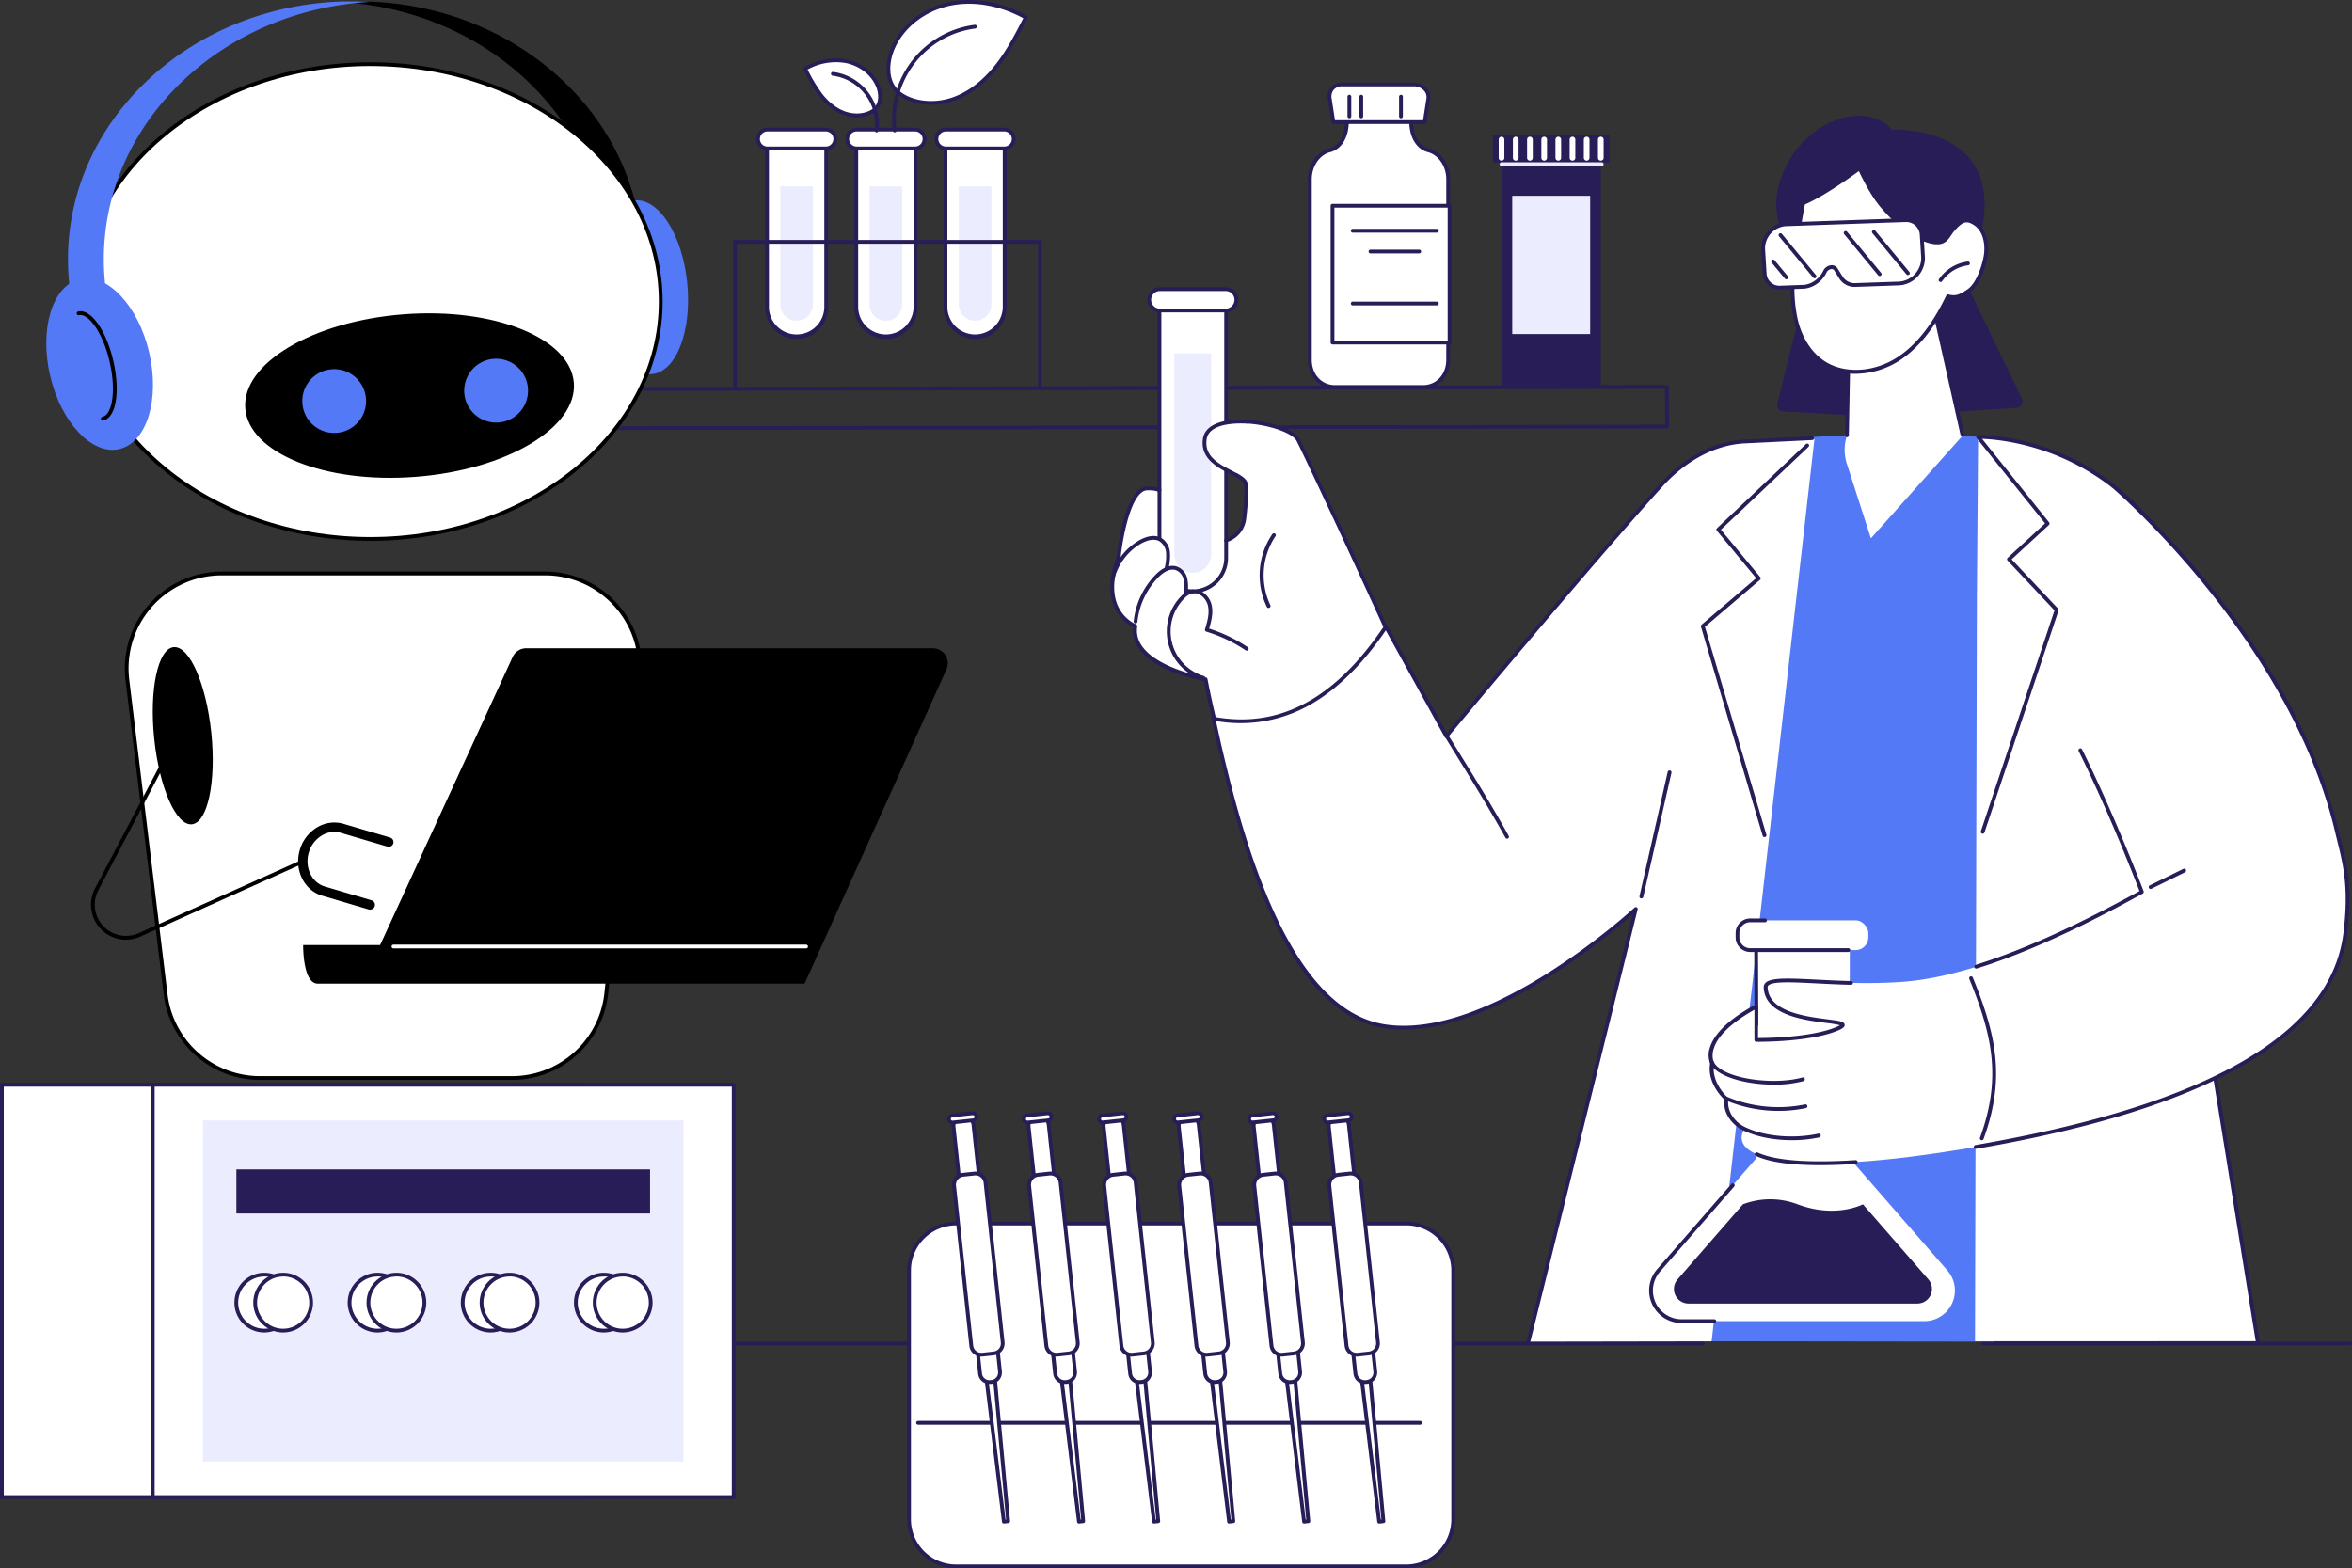
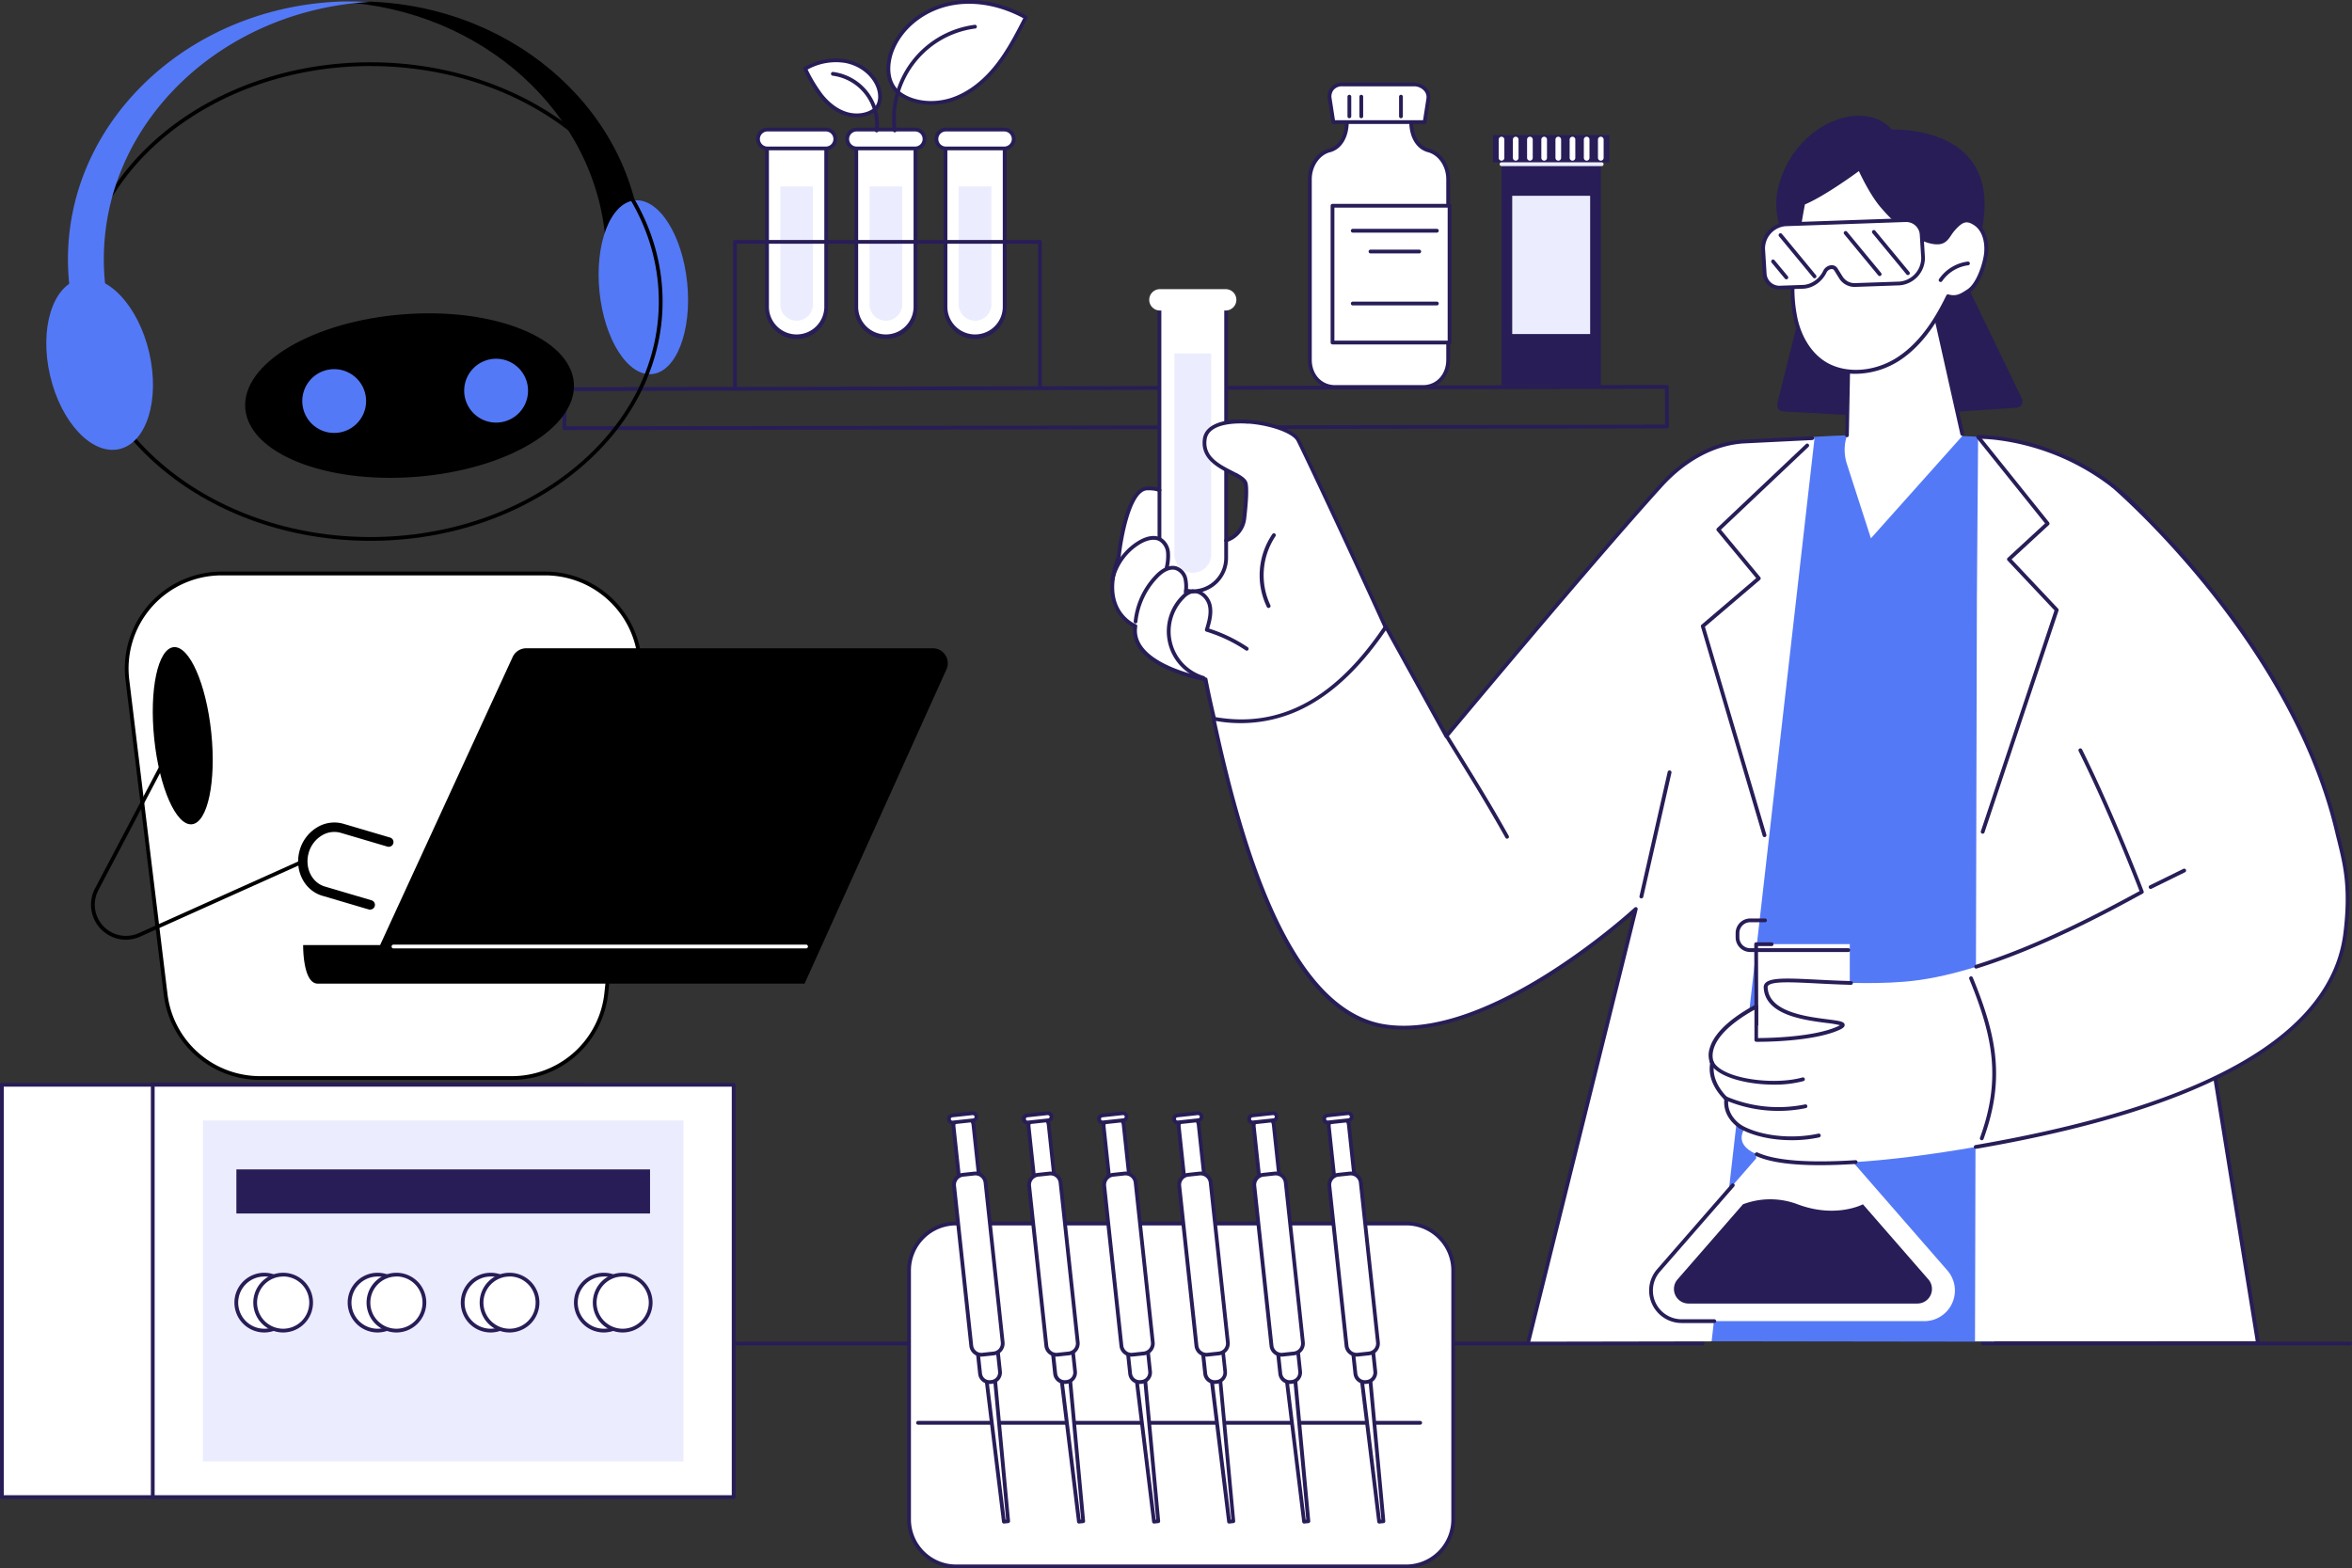
<svg xmlns="http://www.w3.org/2000/svg" viewBox="0 0 1245.94 830.94">
  <rect x="0" y="0" width="1245.94" height="830.94" fill="#333333" stroke="none" />
  <defs>
    <style>.cls-1{fill:#281d57;}.cls-2{fill:#5479f7;}.cls-3{fill:#fff;}.cls-4{fill:#ebecfd;}</style>
  </defs>
  <g id="图层_2" data-name="图层 2">
    <g id="Illustration">
      <g id="Experimental_conditions_setting" data-name="Experimental conditions setting">
        <path class="cls-1" d="M299,227.88a1,1,0,0,1-.7-.29,1,1,0,0,1-.3-.71v-20.7a1,1,0,0,1,1-1L883,204h0a1,1,0,0,1,1,1l.06,21a1,1,0,0,1-.29.71,1,1,0,0,1-.71.29L299,227.88Zm1-20.71v18.71L882.09,225,882,206Z" />
        <path class="cls-1" d="M1244.94,712.84H1050.3a1,1,0,0,1,0-2h194.64a1,1,0,0,1,0,2Z" />
        <path class="cls-1" d="M902,712.84H3.16a1,1,0,1,1,0-2H902a1,1,0,0,1,0,2Z" />
        <path class="cls-2" d="M1086.79,268.9l-21.27-36.37s-54.78-4.53-108.22-.81a16.4,16.4,0,0,0-14,10.13l-31.25,75.39a167.13,167.13,0,0,0-11.56,83.57l-4.8,309.84,160.75.22Z" />
        <path class="cls-3" d="M1046.23,710.66l1-394.15.65-85s66.56-1.27,104.53,64.18c34.7,59.81,35,179.33,35,179.33l-26.85,16.24,35.33,219.36Z" />
        <path class="cls-1" d="M1196.14,712.72a1,1,0,0,1-1-.84l-35.54-220.45a1,1,0,0,1,.47-1l26.37-16c-.1-9-1.94-121.46-34.9-178.26-19.46-33.55-46.47-49.08-65.7-56.2-20.82-7.7-37.21-7.47-37.38-7.48h0a1,1,0,0,1,0-2c.18,0,16.94-.23,38.11,7.61,19.54,7.23,47,23,66.74,57.06,34.44,59.36,35.17,178.64,35.17,179.83a1,1,0,0,1-.48.86l-26.28,15.9,35.43,219.79a1,1,0,0,1-.83,1.14Z" />
        <path class="cls-1" d="M1050.3,441.73a1.19,1.19,0,0,1-.32-.05,1,1,0,0,1-.63-1.27l39-117L1063.48,297a1,1,0,0,1-.27-.72,1,1,0,0,1,.32-.7l19.82-18.27-36.23-45.16a1,1,0,0,1,.15-1.4,1,1,0,0,1,1.41.15l36.81,45.89a1,1,0,0,1-.1,1.36l-19.76,18.21,24.63,26.15a1,1,0,0,1,.22,1l-39.23,117.55A1,1,0,0,1,1050.3,441.73Z" />
        <path class="cls-3" d="M681.89,494.72C666,457.62,648.1,409.05,638.58,360c0,0-40.51-7-37.17-28.2,0,0-20.06-7.83-8.78-36.86,0,0,3.73-35.6,15-36.09s15,6.49,9,23.11c0,0,15.69,9.52,32.77,4.44a13.84,13.84,0,0,0,9.69-11.7c.74-6.28,1.49-14.65.75-18.32-1.27-6.25-24.05-8.34-21.63-23.84s44.69-8.58,49.46.73,62.88,132.89,80.07,176.63C767.76,409.85,697.42,530.9,681.89,494.72Z" />
        <path class="cls-1" d="M690.43,502.47h-.59c-3.89-.24-6.88-2.71-8.87-7.34-20.7-48.23-35.25-93.41-43.24-134.31-5.48-1.05-39.71-8.44-37.41-28.47-3.59-1.83-18.83-11.39-8.67-37.69.46-4.31,4.27-36.34,15.93-36.85,5.16-.22,8.83,1.1,10.91,3.92,2.85,3.88,2.65,10.34-.62,19.73,3.21,1.71,16.83,8.23,31.26,3.94a12.81,12.81,0,0,0,9-10.85c1-8.86,1.32-15.25.76-18-.37-1.82-3.71-3.54-7.24-5.37-6.77-3.5-16-8.29-14.39-18.82.77-5,5.21-8.25,12.83-9.48,14.14-2.27,35,3.09,38.5,9.9,5.07,9.88,63.15,133.56,80.11,176.73a1,1,0,0,1-.07.86C766.42,414.14,714.82,502.46,690.43,502.47ZM608.68,259.78l-1,0c-8.53.37-13,25.53-14,35.19a1.1,1.1,0,0,1-.06.26c-10.76,27.7,7.43,35.26,8.21,35.57a1,1,0,0,1,.62,1.09c-3.14,19.95,36,27,36.36,27.06a1,1,0,0,1,.82.79c7.93,40.93,22.48,86.21,43.24,134.57,1.69,3.93,4,5.94,7.15,6.13h.52c22.38,0,72.23-84,76.17-90.7-17.16-43.53-74.8-166.26-79.85-176.1-2.81-5.48-22.46-11.07-36.4-8.83-4.66.75-10.38,2.71-11.18,7.81-1.42,9.1,6.42,13.16,13.34,16.73,4.14,2.15,7.72,4,8.28,6.75.77,3.79,0,12.23-.74,18.64a14.79,14.79,0,0,1-10.4,12.54c-17.3,5.14-32.92-4.15-33.57-4.55a1,1,0,0,1-.42-1.19c3.24-9,3.64-15.3,1.16-18.66C615.35,260.83,612.59,259.78,608.68,259.78Z" />
        <path class="cls-1" d="M672,322.13a1,1,0,0,1-.9-.55A38.74,38.74,0,0,1,674,283a1,1,0,1,1,1.65,1.13,37.21,37.21,0,0,0-2.69,36.52,1,1,0,0,1-.46,1.34A1,1,0,0,1,672,322.13Z" />
        <path class="cls-1" d="M637.31,360.13a1,1,0,0,1-.29-.05,26.71,26.71,0,0,1-11-44.53,11.5,11.5,0,0,1,4.64-3,7.54,7.54,0,0,1,6,.88,11.33,11.33,0,0,1,5.11,6.83c1.09,4.38-.11,9-1.25,12.8a80.34,80.34,0,0,1,20.52,9.9,1,1,0,0,1-1.11,1.66A78.32,78.32,0,0,0,639,334.67a1,1,0,0,1-.67-1.25c1.2-4,2.55-8.47,1.51-12.68a9.24,9.24,0,0,0-4.17-5.59,5.65,5.65,0,0,0-4.43-.68,9,9,0,0,0-3.78,2.5,24.71,24.71,0,0,0,10.15,41.2,1,1,0,0,1-.3,2Z" />
        <path class="cls-3" d="M631.87,313.27h0a17.65,17.65,0,0,0,17.66-17.63V162.23H614.21V295.64A17.65,17.65,0,0,0,631.87,313.27Z" />
        <path class="cls-1" d="M631.87,314.27a18.17,18.17,0,0,1-3.76-.38,1,1,0,0,1-.78-1.18,1,1,0,0,1,1.18-.78,16.44,16.44,0,0,0,3.36.34,1,1,0,0,1,0,2Z" />
        <path class="cls-1" d="M614.21,286a1,1,0,0,1-1-1V259.7a1,1,0,0,1,2,0V285A1,1,0,0,1,614.21,286Z" />
        <path class="cls-1" d="M649.53,287.35a1,1,0,0,1-1-1V163.23H615.21V259.7a1,1,0,1,1-2,0V162.23a1,1,0,0,1,1-1h35.32a1,1,0,0,1,1,1V286.35A1,1,0,0,1,649.53,287.35Z" />
        <path class="cls-1" d="M631.87,314.27a1,1,0,0,1,0-2,16.66,16.66,0,0,0,16.66-16.64v-9.28a1,1,0,0,1,2,0v9.28A18.67,18.67,0,0,1,631.87,314.27Z" />
        <path class="cls-4" d="M631.87,303.45h0a9.75,9.75,0,0,0,9.75-9.74V187.26H622.13V293.71A9.74,9.74,0,0,0,631.87,303.45Z" />
        <path class="cls-3" d="M614.46,164.52h34.82a5.67,5.67,0,0,0,5.67-5.66h0a5.66,5.66,0,0,0-5.67-5.66H614.46a5.66,5.66,0,0,0-5.67,5.66h0A5.67,5.67,0,0,0,614.46,164.52Z" />
-         <path class="cls-1" d="M649.28,165.52H614.46a6.66,6.66,0,1,1,0-13.32h34.82a6.66,6.66,0,1,1,0,13.32ZM614.46,154.2a4.66,4.66,0,1,0,0,9.32h34.82a4.66,4.66,0,1,0,0-9.32Z" />
        <path class="cls-1" d="M601.55,330.31h-.1a1,1,0,0,1-.89-1.09A41.56,41.56,0,0,1,612,304.65c2.23-2.33,6.7-6,11.45-4.48a8.68,8.68,0,0,1,5.42,6.09,20.65,20.65,0,0,1,.25,7.67,1,1,0,0,1-1.09.9,1,1,0,0,1-.9-1.09,19.07,19.07,0,0,0-.19-6.95,6.77,6.77,0,0,0-4.1-4.72c-3.86-1.24-7.86,2.36-9.4,4a39.65,39.65,0,0,0-10.9,23.38A1,1,0,0,1,601.55,330.31Z" />
        <path class="cls-1" d="M589.19,308.51l-.21,0a1,1,0,0,1-.77-1.18,32.06,32.06,0,0,1,15.3-21.05c2.6-1.48,7.57-3.61,11.73-1.22a9.93,9.93,0,0,1,4.51,7.59,27.45,27.45,0,0,1-.74,8.47,1,1,0,1,1-2-.38,26.15,26.15,0,0,0,.72-7.85,8,8,0,0,0-3.53-6.09c-3.3-1.9-7.51,0-9.73,1.21a30.07,30.07,0,0,0-14.34,19.72A1,1,0,0,1,589.19,308.51Z" />
        <path class="cls-3" d="M657.89,240c-.84,3.46-1.8,6.9-2.91,10.28-.13.42-.28.83-.42,1.25-7-3.79-18-8-16.33-19.08,1.17-7.46,11.57-9.72,22.57-9A104.62,104.62,0,0,1,657.89,240Z" />
        <path class="cls-1" d="M654.56,252.57a1.07,1.07,0,0,1-.48-.12c-.77-.42-1.59-.85-2.44-1.29-6.77-3.5-16-8.29-14.39-18.82,1.1-7.05,9.93-10.74,23.62-9.88a1,1,0,0,1,.93,1.07,1,1,0,0,1-1.06.93c-4.7-.3-20.15-.58-21.52,8.18-1.42,9.11,6.42,13.17,13.34,16.75.86.44,1.7.87,2.48,1.3a1,1,0,0,1-.48,1.88Z" />
        <path class="cls-3" d="M961.19,232.52l-37.71,1.42c-16.86,1.16-32.11,10.62-43.51,23.21C842.15,298.89,766.26,390,766.26,390L735,333.54l-.82-1.47c-22.31,33.23-51.42,55.7-90.62,48.81l-.76-.36c16.05,74.62,41,155.17,90.35,163.14,56.74,9.18,133.38-62,133.38-62L809.64,710.87l97.07-.17Z" />
        <path class="cls-1" d="M798.35,444.37a1,1,0,0,1-.87-.52c-9.22-16.51-18.23-31.08-27.78-46.5l-4.23-6.84a1,1,0,0,1,.33-1.38,1,1,0,0,1,1.37.33l4.23,6.83c9.56,15.45,18.59,30,27.82,46.59a1,1,0,0,1-.38,1.36A1.12,1.12,0,0,1,798.35,444.37Z" />
        <path class="cls-1" d="M869.47,476l-.22,0a1,1,0,0,1-.75-1.2L883.43,409a1,1,0,1,1,2,.45l-14.93,65.76A1,1,0,0,1,869.47,476Z" />
        <path class="cls-1" d="M809.64,711.87l-.24,0a1,1,0,0,1-.73-1.21l56.1-226.08a360.48,360.48,0,0,1-43.12,32.38c-24.1,15.29-59,32.51-88.66,27.72-22.85-3.69-42-22.38-58.4-57.14-12.26-25.91-22.68-59.84-32.77-106.78a1,1,0,0,1,.35-1,1,1,0,0,1,1-.12l.65.29c34.33,6,63.61-9.84,89.49-48.39a1,1,0,0,1,.87-.45,1,1,0,0,1,.83.52l.82,1.46,30.56,55.23c8.83-10.6,77.66-93,112.8-131.8,12.77-14.1,28.46-22.45,44.18-23.54l36.59-1.8a1,1,0,0,1,1,1,1,1,0,0,1-.95,1l-36.57,1.8c-15.19,1.05-30.4,9.17-42.82,22.88-37.38,41.25-112.92,132-113.68,132.86a1,1,0,0,1-.86.35,1,1,0,0,1-.78-.51L734.1,334c-11.89,17.4-24.8,30.31-38.39,38.4A74.37,74.37,0,0,1,644.13,382c14.21,65.59,38.9,152.56,89.18,160.69,55.63,9,131.77-61.07,132.53-61.78a1,1,0,0,1,1.66,1L810.61,711.11A1,1,0,0,1,809.64,711.87Z" />
        <path class="cls-1" d="M934.75,443.54a1,1,0,0,1-1-.72L901.06,332.05a1,1,0,0,1,.31-1.05l28.94-24.68-20.81-25.1a1,1,0,0,1,.08-1.37l47.08-44.55a1,1,0,0,1,1.37,1.46l-46.4,43.9,20.85,25.15a1,1,0,0,1-.12,1.4l-29.2,24.89L935.7,442.25a1,1,0,0,1-.67,1.25A1.45,1.45,0,0,1,934.75,443.54Z" />
        <path class="cls-3" d="M1031.54,673.08l-51.65-59.29V500.25h-49.6V613.79l-51.65,59.29A16.21,16.21,0,0,0,890.84,700h128.5A16.21,16.21,0,0,0,1031.54,673.08Z" />
        <path class="cls-1" d="M908.12,701H890.84a17.22,17.22,0,0,1-13-28.53l39.32-45.13a1,1,0,1,1,1.51,1.32l-39.32,45.12A15.22,15.22,0,0,0,890.84,699h17.28a1,1,0,1,1,0,2Z" />
        <path class="cls-1" d="M930.63,612a1,1,0,0,1-1-1l-.34-110.72a1,1,0,0,1,1-1h8.22a1,1,0,0,1,0,2h-7.22L931.63,611a1,1,0,0,1-1,1Z" />
        <path class="cls-1" d="M1021.53,677.88l-34.67-39.8s-14.28,7.64-34.61,0a40.87,40.87,0,0,0-28.93,0l-34.67,39.8a7.72,7.72,0,0,0,5.81,12.79h121.26A7.72,7.72,0,0,0,1021.53,677.88Z" />
-         <rect class="cls-3" x="920.44" y="487.64" width="69.29" height="15.77" rx="6.74" />
        <path class="cls-1" d="M979.17,504.41h-52a7.74,7.74,0,0,1-7.74-7.73v-2.31a7.74,7.74,0,0,1,7.74-7.73H935a1,1,0,0,1,0,2h-7.85a5.74,5.74,0,0,0-5.74,5.73v2.31a5.74,5.74,0,0,0,5.74,5.73h52a1,1,0,0,1,0,2Z" />
        <path class="cls-3" d="M1119.38,257.45c1.52,1.38,94.27,80.5,118.55,183,3.49,14.73,7.89,26.93,4.42,54.35-7.12,56.14-78.18,92.41-194,112.6C942.53,625.84,915.69,612.1,924,598.23c0,0-10.89-5.16-9.53-16,0,0-9.56-8.33-7.51-19,0,0-8.4-13.17,22.54-29.91l.78,9.77s28.65,8.16,43.21,1.79-37.25.41-38.23-21.74c-.36-8.09,35.14.12,73.7-3,43.71-3.58,97-31.92,125.64-47.5,0,0-28.59-80.23-53.89-113.9Z" />
        <path class="cls-1" d="M1047,513.19a1,1,0,0,1-.3-2c34.47-10.74,69.37-29.64,86.68-39.06-2.24-5.84-16.23-41.88-32.24-74.16a1,1,0,0,1,1.8-.89c17.42,35.16,32.47,74.76,32.62,75.15a1,1,0,0,1-.46,1.23c-17.08,9.31-52.63,28.68-87.8,39.64A1,1,0,0,1,1047,513.19Z" />
        <path class="cls-1" d="M921.6,597.76a1,1,0,0,1-.59-.19c-3.17-2.27-8.31-7.2-7.58-15-1.83-1.74-9.19-9.43-7.5-19.21a11.82,11.82,0,0,1-.22-8c1.51-5.36,6.93-13.7,24.1-23a1,1,0,0,1,1,0,1,1,0,0,1,.49.86V550c5.15,0,29.13-.41,41.81-6a11.35,11.35,0,0,0,1.58-.8,54.88,54.88,0,0,0-7-1.17c-12.25-1.58-32.75-4.23-33.39-18.81a3.21,3.21,0,0,1,1-2.49c2.93-2.9,12.58-2.41,27.18-1.68,5.43.28,11.58.59,18.07.75a1,1,0,0,1,1,1,1,1,0,0,1-1,1c-6.51-.16-12.68-.47-18.12-.75-13.06-.66-23.37-1.18-25.67,1.1a1.2,1.2,0,0,0-.38,1c.57,12.9,20,15.42,31.65,16.92,6.29.81,8.9,1.15,9.14,2.83.18,1.23-1.14,2.07-3.16,2.95-14.58,6.39-42.45,6.16-43.62,6.14a1,1,0,0,1-1-1V535c-15.31,8.58-20.23,16-21.63,20.85-1.25,4.3.12,6.84.18,7a1,1,0,0,1,.12.68c-1.93,9.95,7.09,17.93,7.18,18a1,1,0,0,1,.33.88c-.88,7,3.82,11.55,6.71,13.61a1,1,0,0,1-.58,1.82Z" />
        <path class="cls-1" d="M964.05,617.36c-15.6,0-26.75-1.62-33.84-4.89a1,1,0,0,1,.84-1.82c9.26,4.27,26.71,5.64,51.89,4.06a1,1,0,1,1,.12,2Q972.64,617.36,964.05,617.36Z" />
        <path class="cls-1" d="M1046.69,608.69a1,1,0,0,1-.17-2l1.63-.29c121.49-21.16,186.49-58.76,193.21-111.73,3-24,0-36.11-3.15-48.89-.42-1.69-.84-3.38-1.25-5.11-22.93-96.81-108.3-173.78-118-182.24l-.3-.26a1,1,0,0,1,1.35-1.48l.27.24a447.6,447.6,0,0,1,52.59,56c33.88,42.63,56.08,85.46,66,127.31.41,1.72.83,3.4,1.25,5.08,3.23,13,6.28,25.23,3.19,49.63-6.84,53.94-72.39,92.12-194.85,113.46l-1.63.28Z" />
        <path class="cls-1" d="M1049.82,604.15a1.06,1.06,0,0,1-.34-.06,1,1,0,0,1-.6-1.28c11.37-31.26,6.79-53.66-5.65-84.07a1,1,0,1,1,1.85-.75c12.63,30.87,17.27,53.64,5.68,85.5A1,1,0,0,1,1049.82,604.15Z" />
        <path class="cls-1" d="M1139.26,471a1,1,0,0,1-.44-1.9l17.79-8.75a1,1,0,0,1,1.34.45,1,1,0,0,1-.46,1.34l-17.79,8.76A1,1,0,0,1,1139.26,471Z" />
        <path class="cls-1" d="M949.1,604.12c-10.45,0-20.73-2.22-27.73-6.32a1,1,0,1,1,1-1.73c9.91,5.8,26.72,7.68,40.89,4.57a1,1,0,1,1,.43,2A68.58,68.58,0,0,1,949.1,604.12Z" />
        <path class="cls-1" d="M942.12,588.6a72.23,72.23,0,0,1-28.4-5.79,1,1,0,0,1,.79-1.84,70.31,70.31,0,0,0,41.71,4.19,1,1,0,0,1,1.18.77,1,1,0,0,1-.78,1.19A71.28,71.28,0,0,1,942.12,588.6Z" />
        <path class="cls-1" d="M939.75,574.69c-14.81,0-30.66-4.23-33.92-11.56a1,1,0,1,1,1.83-.82c4.07,9.16,31.59,12.93,47.16,8.57a1,1,0,0,1,.54,1.93A59.22,59.22,0,0,1,939.75,574.69Z" />
        <path class="cls-1" d="M958.68,145s-22.57-20.28-16.77-45.21c7.92-34,45.08-48.39,60.3-31.11,0,0,76.45-3.89,38.55,79.8l30.32,62.74a3.36,3.36,0,0,1-3,4.83l-71.84,4.85L944.82,218a3.37,3.37,0,0,1-3.32-4.18Z" />
        <path class="cls-3" d="M1021.89,149.25,1039.51,231l-48.42,54.23-12.74-39.48a24.16,24.16,0,0,1,.1-15.13h0l.08-48.94Z" />
        <path class="cls-1" d="M978.45,231.65h0a1,1,0,0,1-1-1l1-52.9a1,1,0,0,1,.42-.8l41.73-29.67a1,1,0,0,1,.94-.12,1,1,0,0,1,.62.71l18.32,81.77a1,1,0,0,1-2,.44l-18-80.3-40.09,28.51-1,52.4A1,1,0,0,1,978.45,231.65Z" />
        <path class="cls-3" d="M1034.78,121.44c4-4.45,6.66-6.23,11.63-2.89s6.4,10.37,5.6,16.31-4.21,16-9.23,19.29c-3.73,2.43-6.34,4.1-10.87,2.82-6.26,12.8-14.27,25.32-26.19,33.12s-28.48,9.84-40.23,1.78c-7.49-5.14-12.15-13.68-14.2-22.53a78.54,78.54,0,0,1-1-27.14c2.86-23.62,3.05-24.55,5-34.6,10.9-4.4,29.9-18.46,29.9-18.46s5.59,12.59,11.73,19.86c12,14.16,23.63,19.88,30,19.44C1031.23,128.14,1032.24,124.25,1034.78,121.44Z" />
        <path class="cls-1" d="M982.94,198.06a31.45,31.45,0,0,1-18-5.36c-7.09-4.87-12.27-13.08-14.61-23.14a79.72,79.72,0,0,1-1-27.48c2.84-23.42,3.07-24.66,4.91-34.37l.06-.29a1,1,0,0,1,.6-.74c10.66-4.31,29.49-18.2,29.68-18.34a1,1,0,0,1,.85-.16,1,1,0,0,1,.66.56c.06.12,5.61,12.54,11.59,19.62,11.64,13.77,23.09,19.51,29.2,19.08,2.61-.18,3.76-1.87,5.21-4a24,24,0,0,1,2-2.65c3.74-4.14,7.06-7,12.93-3,5.65,3.81,6.78,11.69,6,17.28-.84,6.23-4.39,16.56-9.68,20-3.53,2.3-6.37,4.14-10.87,3.15-5,10.15-13.12,24.24-26.18,32.79A43.7,43.7,0,0,1,982.94,198.06Zm-26.81-89.74c-1.83,9.64-2,10.84-4.85,34a77.73,77.73,0,0,0,1,26.79c2.22,9.57,7.12,17.36,13.8,21.94,10.46,7.17,26.54,6.44,39.11-1.8,13-8.48,21-22.74,25.84-32.72a1,1,0,0,1,1.17-.52c4.12,1.17,6.48-.37,10-2.69,4.7-3.06,8-12.9,8.79-18.59.67-5-.27-12.06-5.16-15.35-4.19-2.81-6.26-1.79-10.33,2.73h0a20.51,20.51,0,0,0-1.82,2.43c-1.54,2.29-3.14,4.65-6.72,4.9-6.15.42-17.94-4.5-30.87-19.79-5.16-6.11-9.84-15.7-11.37-19C980.73,93.59,965.75,104.27,956.13,108.32Zm78.65,13.12h0Z" />
        <path class="cls-1" d="M1028,149.41a1,1,0,0,1-.56-.17,1,1,0,0,1-.26-1.39,21.91,21.91,0,0,1,15.21-9.27,1,1,0,0,1,1.11.86,1,1,0,0,1-.87,1.12,19.89,19.89,0,0,0-13.8,8.42A1,1,0,0,1,1028,149.41Z" />
        <path class="cls-3" d="M1018,124.63l.73,11.85c.42,6.76-5.67,13.47-12.43,13.7L983,151a8.52,8.52,0,0,1-7.76-3.91l-2.72-4.35c-1.26-2-4.56-1.33-5.8,1.23h0c-2.26,4.62-6.91,7.84-11.57,8l-12,.41a7.79,7.79,0,0,1-8.35-7.58L934,131.85c-.4-6.41,5.38-12.79,11.81-13l63.37-2.2A8.21,8.21,0,0,1,1018,124.63Z" />
        <path class="cls-1" d="M942.8,153.38a8.8,8.8,0,0,1-9-8.53l-.8-12.94a13.88,13.88,0,0,1,12.77-14.07l63.37-2.2a9.25,9.25,0,0,1,9.83,8.92h0l.73,11.86a14.57,14.57,0,0,1-13.4,14.76L983,152a9.57,9.57,0,0,1-8.64-4.38l-2.71-4.35a1.53,1.53,0,0,0-1.48-.71,3.22,3.22,0,0,0-2.59,1.84c-2.41,5-7.4,8.39-12.43,8.57l-12,.41Zm66.72-35.74h-.31l-63.38,2.2A11.91,11.91,0,0,0,935,131.79l.8,12.94a6.84,6.84,0,0,0,7.32,6.65l12-.42c4.31-.15,8.61-3.14,10.71-7.44a5.19,5.19,0,0,1,4.28-3,3.53,3.53,0,0,1,3.27,1.65l2.72,4.35A7.5,7.5,0,0,0,983,150l23.26-.8a12.6,12.6,0,0,0,11.48-12.64l-.74-11.86A7.2,7.2,0,0,0,1009.52,117.64Z" />
        <path class="cls-1" d="M1010.69,145.74a1,1,0,0,1-.77-.36l-18-21.8a1,1,0,1,1,1.54-1.27l18,21.79a1,1,0,0,1-.13,1.41A1,1,0,0,1,1010.69,145.74Z" />
        <path class="cls-1" d="M995.73,146.26a1,1,0,0,1-.77-.36l-18-21.8a1,1,0,1,1,1.54-1.27l18,21.79a1,1,0,0,1-.13,1.41A1,1,0,0,1,995.73,146.26Z" />
        <path class="cls-1" d="M961.26,147.46a1,1,0,0,1-.77-.37l-18-21.79A1,1,0,1,1,944,124l18,21.8a1,1,0,0,1-.13,1.41A1,1,0,0,1,961.26,147.46Z" />
        <path class="cls-1" d="M946.3,148a1,1,0,0,1-.77-.36l-7-8.44a1,1,0,1,1,1.54-1.27l7,8.44a1,1,0,0,1-.14,1.41A1,1,0,0,1,946.3,148Z" />
        <path class="cls-3" d="M516.53,178.6h0a15.67,15.67,0,0,1-15.67-15.67V76.63h31.35v86.3A15.67,15.67,0,0,1,516.53,178.6Z" />
        <path class="cls-1" d="M516.53,179.6a16.69,16.69,0,0,1-16.67-16.67V76.63a1,1,0,0,1,1-1h31.35a1,1,0,0,1,1,1v86.3A16.69,16.69,0,0,1,516.53,179.6Zm-14.67-102v85.3a14.68,14.68,0,0,0,29.35,0V77.63Z" />
        <path class="cls-4" d="M516.53,169.91h0a8.65,8.65,0,0,1-8.64-8.65V98.79h17.29v62.47A8.65,8.65,0,0,1,516.53,169.91Z" />
        <path class="cls-3" d="M532,78.65H501.06a5,5,0,0,1-5-5h0a5,5,0,0,1,5-5H532a5,5,0,0,1,5,5h0A5,5,0,0,1,532,78.65Z" />
        <path class="cls-1" d="M532,79.65H501.06a6,6,0,1,1,0-12H532a6,6,0,0,1,0,12Zm-30.95-10a4,4,0,1,0,0,8H532a4,4,0,0,0,0-8Z" />
        <path class="cls-3" d="M469.27,178.6h0a15.67,15.67,0,0,1-15.67-15.67V76.63H485v86.3A15.67,15.67,0,0,1,469.27,178.6Z" />
        <path class="cls-1" d="M469.27,179.6a16.69,16.69,0,0,1-16.67-16.67V76.63a1,1,0,0,1,1-1H485a1,1,0,0,1,1,1v86.3A16.69,16.69,0,0,1,469.27,179.6Zm-14.67-102v85.3a14.68,14.68,0,0,0,29.35,0V77.63Z" />
        <path class="cls-4" d="M469.27,169.91h0a8.65,8.65,0,0,1-8.64-8.65V98.79h17.29v62.47A8.65,8.65,0,0,1,469.27,169.91Z" />
        <path class="cls-3" d="M484.75,78.65H453.8a5,5,0,0,1-5-5h0a5,5,0,0,1,5-5h30.95a5,5,0,0,1,5,5h0A5,5,0,0,1,484.75,78.65Z" />
        <path class="cls-1" d="M484.75,79.65H453.8a6,6,0,1,1,0-12h30.95a6,6,0,0,1,0,12Zm-30.95-10a4,4,0,1,0,0,8h30.95a4,4,0,0,0,0-8Z" />
        <path class="cls-3" d="M422,178.6h0a15.67,15.67,0,0,1-15.68-15.67V76.63h31.35v86.3A15.67,15.67,0,0,1,422,178.6Z" />
        <path class="cls-1" d="M422,179.6a16.69,16.69,0,0,1-16.68-16.67V76.63a1,1,0,0,1,1-1h31.35a1,1,0,0,1,1,1v86.3A16.69,16.69,0,0,1,422,179.6Zm-14.68-102v85.3a14.68,14.68,0,0,0,29.35,0V77.63Z" />
        <path class="cls-4" d="M422,169.91h0a8.65,8.65,0,0,1-8.65-8.65V98.79h17.29v62.47A8.65,8.65,0,0,1,422,169.91Z" />
        <path class="cls-3" d="M437.49,78.65H406.54a5,5,0,0,1-5-5h0a5,5,0,0,1,5-5h30.95a5,5,0,0,1,5,5h0A5,5,0,0,1,437.49,78.65Z" />
        <path class="cls-1" d="M437.49,79.65H406.54a6,6,0,0,1,0-12h30.95a6,6,0,0,1,0,12Zm-30.95-10a4,4,0,0,0,0,8h30.95a4,4,0,0,0,0-8Z" />
        <path class="cls-1" d="M389.32,207a1,1,0,0,1-1-1V128.14a1,1,0,0,1,1-1H550.9a1,1,0,0,1,1,1v77.3a1,1,0,0,1-2,0v-76.3H390.32V206A1,1,0,0,1,389.32,207Z" />
        <path class="cls-3" d="M472.91,25.66c5.32-12.49,17.75-21.27,31.14-23.8s27.47.72,39.36,7.34C538.85,18.13,534.24,27.12,528,35s-14.25,14.64-23.81,17.76c-8.75,2.86-19.88,2.5-27.55-3.1C469.23,44.22,469.53,33.62,472.91,25.66Z" />
        <path class="cls-1" d="M493.18,55.51c-6.44,0-12.56-1.73-17.11-5.06-7.79-5.69-7.66-16.75-4.08-25.18h0C477.23,13,489.45,3.61,503.86.88c12.84-2.43,27.06.22,40,7.45a1,1,0,0,1,.4,1.33c-4.52,8.84-9.19,18-15.5,26-7.09,9-15.48,15.22-24.28,18.09A36.47,36.47,0,0,1,493.18,55.51ZM473.83,26.06c-3.28,7.7-3.49,17.73,3.42,22.78,6.71,4.9,17.17,6.06,26.65,3,8.42-2.75,16.49-8.78,23.33-17.43,6-7.57,10.51-16.28,14.85-24.76C529.74,3,516.34.56,504.23,2.84c-13.77,2.61-25.41,11.5-30.4,23.22Z" />
        <path class="cls-1" d="M474,70.13a1,1,0,0,1-1-.87,50.19,50.19,0,0,1,43.35-56.12,1,1,0,0,1,1.12.86,1,1,0,0,1-.86,1.12A48.21,48.21,0,0,0,474.94,69a1,1,0,0,1-.86,1.12Z" />
        <path class="cls-3" d="M465,45.41c-2.9-6.82-9.69-11.61-17-13s-15,.39-21.49,4c2.5,4.87,5,9.77,8.41,14.07s7.77,8,13,9.69c4.78,1.56,10.85,1.37,15-1.69S466.8,49.75,465,45.41Z" />
        <path class="cls-1" d="M453.89,62.15a20.43,20.43,0,0,1-6.33-1c-4.88-1.59-9.54-5.06-13.46-10-3.47-4.39-6-9.4-8.51-14.24a1,1,0,0,1,.41-1.33c7.17-4,15-5.46,22.15-4.11C456.17,33,463,38.16,465.88,45h0c2,4.76,2.08,11-2.38,14.29A16.45,16.45,0,0,1,453.89,62.15ZM427.82,36.84a79.18,79.18,0,0,0,7.85,13c3.68,4.65,8,7.89,12.51,9.36,5.05,1.65,10.6,1,14.14-1.55s3.43-7.85,1.72-11.89h0c-2.66-6.25-8.89-11-16.26-12.4A31,31,0,0,0,427.82,36.84Z" />
        <path class="cls-1" d="M464.39,70.13h-.13A1,1,0,0,1,463.4,69a25.86,25.86,0,0,0-22.33-28.89,1,1,0,0,1-.86-1.13,1,1,0,0,1,1.12-.86,27.86,27.86,0,0,1,24.05,31.14A1,1,0,0,1,464.39,70.13Z" />
        <rect class="cls-3" x="481.56" y="648.27" width="288.26" height="181.68" rx="24.88" />
        <path class="cls-1" d="M744.94,830.94H506.44a25.91,25.91,0,0,1-25.88-25.88V673.15a25.91,25.91,0,0,1,25.88-25.88h238.5a25.91,25.91,0,0,1,25.88,25.88V805.06A25.91,25.91,0,0,1,744.94,830.94ZM506.44,649.27a23.9,23.9,0,0,0-23.88,23.88V805.06a23.9,23.9,0,0,0,23.88,23.88h238.5a23.9,23.9,0,0,0,23.88-23.88V673.15a23.9,23.9,0,0,0-23.88-23.88Z" />
        <path class="cls-1" d="M752.33,754.86h-266a1,1,0,0,1,0-2h266a1,1,0,0,1,0,2Z" />
        <polygon class="cls-3" points="534.07 806 531.8 806.24 521.89 725.16 526.53 724.67 534.07 806" />
        <path class="cls-1" d="M531.8,807.24a1,1,0,0,1-1-.88l-9.91-81.08a1,1,0,0,1,.21-.74,1,1,0,0,1,.68-.37l4.63-.5a1,1,0,0,1,1.1.9l7.55,81.34a1,1,0,0,1-.89,1.08l-2.27.25ZM523,726.05l9.67,79.09.3,0-7.35-79.34Z" />
        <rect class="cls-3" x="512.14" y="591.12" width="10.59" height="141.51" rx="5.02" transform="translate(-67.66 58.98) rotate(-6.12)" />
        <path class="cls-1" d="M524.17,733.29a6,6,0,0,1-6-5.38L504.15,597.19a6,6,0,0,1,5.34-6.63l.56-.06a6,6,0,0,1,6.62,5.34l14.05,130.72a6,6,0,0,1-5.34,6.63h0l-.56.06C524.61,733.27,524.39,733.29,524.17,733.29Zm1.1-1.09h0ZM510.69,592.47a3.17,3.17,0,0,0-.43,0l-.55.06a4,4,0,0,0-3.57,4.42L520.19,727.7a4,4,0,0,0,4.42,3.56l.56-.06a4,4,0,0,0,3.56-4.42L514.68,596.05A4,4,0,0,0,510.69,592.47Z" />
        <rect class="cls-3" x="509.91" y="621.85" width="16.75" height="95.87" rx="5.35" transform="translate(-68.52 59.14) rotate(-6.13)" />
        <path class="cls-1" d="M519.81,718.79a6.34,6.34,0,0,1-6.3-5.66l-9.1-84.69a6.35,6.35,0,0,1,5.63-7l6-.65a6.36,6.36,0,0,1,7,5.63l9.1,84.69a6.35,6.35,0,0,1-5.63,7l-6,.65Zm-3.06-96a3.77,3.77,0,0,0-.47,0l-6,.65a4.34,4.34,0,0,0-3.86,4.78l9.1,84.69a4.36,4.36,0,0,0,4.79,3.86l6-.65h0a4.34,4.34,0,0,0,3.86-4.78l-9.1-84.69A4.35,4.35,0,0,0,516.75,622.77Z" />
        <path class="cls-3" d="M515.57,593.55l-10.83,1.16a1.86,1.86,0,0,1-2.05-1.66h0a1.86,1.86,0,0,1,1.66-2l10.82-1.16a1.86,1.86,0,0,1,2.05,1.65h0A1.87,1.87,0,0,1,515.57,593.55Z" />
        <path class="cls-1" d="M504.54,595.72a2.88,2.88,0,0,1-2.84-2.56,2.86,2.86,0,0,1,2.54-3.15l10.82-1.16a2.86,2.86,0,0,1,.61,5.69h0l-10.82,1.16Zm10.83-4.89h-.1L504.45,592a.86.86,0,0,0-.76,1,.88.88,0,0,0,.31.58.91.91,0,0,0,.64.18l10.82-1.16a.86.86,0,0,0-.09-1.72Zm.2,2.72h0Z" />
        <polygon class="cls-3" points="573.83 806 571.56 806.24 561.65 725.16 566.29 724.67 573.83 806" />
        <path class="cls-1" d="M571.56,807.24a1,1,0,0,1-1-.88l-9.91-81.08a1,1,0,0,1,.21-.74,1,1,0,0,1,.67-.37l4.64-.5a1,1,0,0,1,.74.22,1,1,0,0,1,.36.68l7.54,81.34a1,1,0,0,1-.89,1.08l-2.26.25Zm-8.79-81.19,9.67,79.09.3,0-7.36-79.34Z" />
        <path class="cls-3" d="M565,732.2l-.55.06A5,5,0,0,1,559,727.8L544.9,597.08a5,5,0,0,1,4.46-5.53l.55-.06a5,5,0,0,1,5.53,4.46l14,130.72A5,5,0,0,1,565,732.2Z" />
        <path class="cls-1" d="M563.93,733.29a6,6,0,0,1-6-5.38L543.91,597.19a6,6,0,0,1,5.34-6.63l.56-.06a6,6,0,0,1,6.62,5.34l14.05,130.72a6,6,0,0,1-5.34,6.63h0l-.56.06C564.36,733.27,564.15,733.29,563.93,733.29Zm1.1-1.09h0ZM550.45,592.47a3.1,3.1,0,0,0-.43,0l-.56.06A4,4,0,0,0,545.9,597L560,727.7a4,4,0,0,0,4.42,3.56l.55-.06a4,4,0,0,0,3.57-4.42l-14-130.73A4,4,0,0,0,550.45,592.47Z" />
        <rect class="cls-3" x="549.67" y="621.85" width="16.75" height="95.87" rx="5.35" transform="translate(-68.3 63.38) rotate(-6.13)" />
        <path class="cls-1" d="M559.58,718.79a6.35,6.35,0,0,1-6.31-5.66l-9.1-84.69a6.35,6.35,0,0,1,5.63-7l6-.65a6.37,6.37,0,0,1,7,5.63l9.1,84.69a6.35,6.35,0,0,1-5.64,7l-6,.65Zm-3.07-96a3.77,3.77,0,0,0-.47,0l-6,.65a4.34,4.34,0,0,0-3.86,4.78l9.1,84.69a4.36,4.36,0,0,0,4.78,3.86l6-.65h0a4.34,4.34,0,0,0,3.86-4.78l-9.1-84.69A4.35,4.35,0,0,0,556.51,622.77Z" />
        <path class="cls-3" d="M555.32,593.55l-10.82,1.16a1.86,1.86,0,0,1-2-1.66h0a1.86,1.86,0,0,1,1.65-2l10.83-1.16a1.86,1.86,0,0,1,2.05,1.65h0A1.87,1.87,0,0,1,555.32,593.55Z" />
        <path class="cls-1" d="M544.3,595.72A2.86,2.86,0,0,1,544,590l10.82-1.16a2.86,2.86,0,0,1,.61,5.69h0l-10.82,1.16Zm10.82-4.89H555L544.21,592a.86.86,0,0,0-.76,1,.87.87,0,0,0,.95.76l10.82-1.16a.86.86,0,0,0-.1-1.72Zm.2,2.72h0Z" />
        <polygon class="cls-3" points="613.59 806 611.32 806.24 601.41 725.16 606.04 724.67 613.59 806" />
        <path class="cls-1" d="M611.32,807.24a1,1,0,0,1-1-.88l-9.91-81.08a1,1,0,0,1,.2-.74,1,1,0,0,1,.68-.37l4.64-.5a1,1,0,0,1,.74.22,1.06,1.06,0,0,1,.36.68l7.54,81.34a1,1,0,0,1-.89,1.08l-2.26.25Zm-8.8-81.19,9.67,79.09.31,0-7.36-79.34Z" />
        <rect class="cls-3" x="591.65" y="591.12" width="10.59" height="141.51" rx="5.02" transform="translate(-67.19 67.45) rotate(-6.12)" />
        <path class="cls-1" d="M603.69,733.29a6,6,0,0,1-6-5.38l-14-130.72a6,6,0,0,1,5.34-6.63l.55-.06a6,6,0,0,1,6.63,5.34l14,130.72a6,6,0,0,1-5.34,6.63h0l-.56.06C604.12,733.27,603.9,733.29,603.69,733.29Zm1.1-1.09h0ZM590.21,592.47a3.1,3.1,0,0,0-.43,0l-.56.06a4,4,0,0,0-3.56,4.42l14,130.73a4,4,0,0,0,1.48,2.7,4,4,0,0,0,3,.86l.55-.06a4,4,0,0,0,3.57-4.42l-14-130.73A4,4,0,0,0,590.21,592.47Z" />
        <rect class="cls-3" x="589.42" y="621.85" width="16.75" height="95.87" rx="5.35" transform="translate(-68.07 67.63) rotate(-6.13)" />
        <path class="cls-1" d="M599.33,718.79a6.35,6.35,0,0,1-6.3-5.66l-9.1-84.69a6.35,6.35,0,0,1,5.63-7l6-.65a6.36,6.36,0,0,1,7,5.63l9.1,84.69a6.33,6.33,0,0,1-5.63,7l-6,.65C599.79,718.78,599.56,718.79,599.33,718.79Zm-3.06-96a3.7,3.7,0,0,0-.47,0l-6,.65a4.34,4.34,0,0,0-3.85,4.78l9.1,84.69a4.35,4.35,0,0,0,4.78,3.86l6-.65h0a4.34,4.34,0,0,0,3.86-4.78l-9.1-84.69A4.35,4.35,0,0,0,596.27,622.77Z" />
-         <path class="cls-3" d="M595.08,593.55l-10.82,1.16a1.86,1.86,0,0,1-2-1.66h0a1.86,1.86,0,0,1,1.65-2l10.82-1.16a1.86,1.86,0,0,1,2.05,1.65h0A1.87,1.87,0,0,1,595.08,593.55Z" />
+         <path class="cls-3" d="M595.08,593.55l-10.82,1.16a1.86,1.86,0,0,1-2-1.66h0a1.86,1.86,0,0,1,1.65-2l10.82-1.16a1.86,1.86,0,0,1,2.05,1.65A1.87,1.87,0,0,1,595.08,593.55Z" />
        <path class="cls-1" d="M584.06,595.72a2.86,2.86,0,0,1-2.84-2.56,2.79,2.79,0,0,1,.61-2.1,2.84,2.84,0,0,1,1.93-1l10.82-1.16a2.86,2.86,0,0,1,.61,5.69h0l-10.82,1.16Zm10.82-4.89h-.09L584,592a.84.84,0,0,0-.58.31.92.92,0,0,0-.19.64.88.88,0,0,0,.95.76L595,592.55a.86.86,0,0,0-.09-1.72Zm.2,2.72h0Z" />
        <polygon class="cls-3" points="653.34 806 651.08 806.24 641.17 725.16 645.8 724.67 653.34 806" />
        <path class="cls-1" d="M651.08,807.24a1,1,0,0,1-1-.88l-9.92-81.08a1,1,0,0,1,.21-.74,1,1,0,0,1,.68-.37l4.64-.5a1,1,0,0,1,.73.22,1,1,0,0,1,.37.68l7.54,81.34a1,1,0,0,1-.89,1.08l-2.27.25Zm-8.8-81.19L652,805.14l.31,0-7.36-79.34Z" />
        <rect class="cls-3" x="631.41" y="591.12" width="10.59" height="141.51" rx="5.02" transform="translate(-66.97 71.7) rotate(-6.12)" />
        <path class="cls-1" d="M643.44,733.29a6,6,0,0,1-6-5.38L623.42,597.19a6,6,0,0,1,5.35-6.63l.55-.06a6,6,0,0,1,6.63,5.34l14,130.72a6,6,0,0,1-5.34,6.63h0l-.55.06C643.88,733.27,643.66,733.29,643.44,733.29Zm1.11-1.09h0ZM630,592.47a3.24,3.24,0,0,0-.44,0l-.55.06a4,4,0,0,0-2.7,1.47,4,4,0,0,0-.87,3L639.46,727.7a4.06,4.06,0,0,0,1.47,2.7,4,4,0,0,0,3,.86l.56-.06a4,4,0,0,0,3.57-4.42L634,596.05A4,4,0,0,0,630,592.47Z" />
        <rect class="cls-3" x="629.18" y="621.85" width="16.75" height="95.87" rx="5.35" transform="translate(-67.84 71.87) rotate(-6.13)" />
        <path class="cls-1" d="M639.09,718.79a6.34,6.34,0,0,1-6.3-5.66l-9.1-84.69a6.35,6.35,0,0,1,5.63-7l6-.65a6.37,6.37,0,0,1,7,5.63l9.1,84.69a6.35,6.35,0,0,1-5.63,7l-6,.65C639.54,718.78,639.32,718.79,639.09,718.79Zm-3.06-96a3.62,3.62,0,0,0-.47,0l-6,.65a4.35,4.35,0,0,0-3.86,4.78l9.11,84.69a4.35,4.35,0,0,0,4.78,3.86l6-.65h0a4.33,4.33,0,0,0,3.85-4.78l-9.1-84.69A4.35,4.35,0,0,0,636,622.77Z" />
        <path class="cls-3" d="M634.84,593.55,624,594.71a1.86,1.86,0,0,1-2-1.66h0a1.86,1.86,0,0,1,1.65-2l10.82-1.16a1.86,1.86,0,0,1,2,1.65h0A1.87,1.87,0,0,1,634.84,593.55Z" />
        <path class="cls-1" d="M623.82,595.72a2.88,2.88,0,0,1-2.85-2.56,2.87,2.87,0,0,1,2.54-3.15l10.82-1.16a2.86,2.86,0,1,1,.62,5.69h0l-10.83,1.16Zm10.82-4.89h-.09L623.73,592a.82.82,0,0,0-.58.31.87.87,0,0,0-.19.64.89.89,0,0,0,.32.58.84.84,0,0,0,.63.18l10.82-1.16a.86.86,0,0,0-.09-1.72Zm.2,2.72h0Z" />
        <polygon class="cls-3" points="693.1 806 690.84 806.24 680.92 725.16 685.56 724.67 693.1 806" />
        <path class="cls-1" d="M690.83,807.24a1,1,0,0,1-1-.88l-9.91-81.08a1,1,0,0,1,.21-.74,1,1,0,0,1,.68-.37l4.63-.5a1,1,0,0,1,.74.22,1,1,0,0,1,.37.68l7.54,81.34a1,1,0,0,1-.89,1.08l-2.27.25ZM682,726.05l9.67,79.09.3,0-7.35-79.34Z" />
        <rect class="cls-3" x="671.17" y="591.12" width="10.59" height="141.51" rx="5.02" transform="translate(-66.75 75.94) rotate(-6.12)" />
        <path class="cls-1" d="M683.2,733.29a6,6,0,0,1-6-5.38L663.18,597.19a6,6,0,0,1,5.34-6.63l.56-.06a6,6,0,0,1,6.62,5.34l14,130.72a6,6,0,0,1-1.3,4.42,5.91,5.91,0,0,1-4,2.21h0l-.55.06C683.64,733.27,683.42,733.29,683.2,733.29Zm1.1-1.09h0ZM669.72,592.47a3.17,3.17,0,0,0-.43,0l-.55.06a4,4,0,0,0-3.57,4.42L679.22,727.7a4,4,0,0,0,4.42,3.56l.56-.06a4,4,0,0,0,3.56-4.42l-14-130.73A4,4,0,0,0,669.72,592.47Z" />
        <rect class="cls-3" x="668.94" y="621.85" width="16.75" height="95.87" rx="5.35" transform="translate(-67.62 76.11) rotate(-6.13)" />
        <path class="cls-1" d="M678.85,718.79a6.35,6.35,0,0,1-6.31-5.66l-9.1-84.69a6.36,6.36,0,0,1,5.64-7l6-.65a6.37,6.37,0,0,1,7,5.63l9.1,84.69a6.35,6.35,0,0,1-5.63,7l-6,.65C679.3,718.78,679.08,718.79,678.85,718.79Zm-3.07-96a3.54,3.54,0,0,0-.46,0l-6,.65a4.35,4.35,0,0,0-3.86,4.78l9.1,84.69a4.36,4.36,0,0,0,4.79,3.86l6-.65h0a4.34,4.34,0,0,0,3.86-4.78l-9.1-84.69A4.35,4.35,0,0,0,675.78,622.77Z" />
        <path class="cls-3" d="M674.6,593.55l-10.82,1.16a1.86,1.86,0,0,1-2-1.66h0a1.86,1.86,0,0,1,1.65-2l10.82-1.16a1.86,1.86,0,0,1,2,1.65h0A1.87,1.87,0,0,1,674.6,593.55Z" />
        <path class="cls-1" d="M663.58,595.72a2.86,2.86,0,0,1-2.23-4.66,2.81,2.81,0,0,1,1.92-1l10.82-1.16a2.86,2.86,0,0,1,.61,5.69h0l-10.82,1.16Zm10.82-4.89h-.09L663.49,592a.82.82,0,0,0-.58.31.87.87,0,0,0-.19.64.86.86,0,0,0,.95.76l10.82-1.16a.86.86,0,0,0-.09-1.72Zm.2,2.72h0Z" />
        <polygon class="cls-3" points="732.86 806 730.59 806.24 720.68 725.16 725.32 724.67 732.86 806" />
        <path class="cls-1" d="M730.59,807.24a1,1,0,0,1-1-.88l-9.91-81.08a1,1,0,0,1,.21-.74,1,1,0,0,1,.68-.37l4.63-.5a1,1,0,0,1,.74.22,1,1,0,0,1,.36.68l7.54,81.34A1,1,0,0,1,733,807l-2.26.25Zm-8.79-81.19,9.67,79.09.3,0-7.35-79.34Z" />
        <rect class="cls-3" x="710.93" y="591.12" width="10.59" height="141.51" rx="5.02" transform="translate(-66.52 80.18) rotate(-6.12)" />
        <path class="cls-1" d="M723,733.29a6,6,0,0,1-6-5.38l-14-130.72a6,6,0,0,1,5.34-6.63l.56-.06a6,6,0,0,1,6.62,5.34l14,130.72a6,6,0,0,1-5.34,6.63h0l-.56.06C723.39,733.27,723.18,733.29,723,733.29Zm1.1-1.09h0ZM709.48,592.47a3.17,3.17,0,0,0-.43,0l-.56.06a4,4,0,0,0-3.56,4.42L719,727.7a4,4,0,0,0,4.42,3.56l.56-.06a4,4,0,0,0,3.56-4.42l-14-130.73A4,4,0,0,0,709.48,592.47Z" />
        <rect class="cls-3" x="708.7" y="621.85" width="16.75" height="95.87" rx="5.35" transform="translate(-67.39 80.36) rotate(-6.13)" />
        <path class="cls-1" d="M718.61,718.79a6.35,6.35,0,0,1-6.31-5.66l-9.1-84.69a6.35,6.35,0,0,1,5.63-7l6-.65a6.37,6.37,0,0,1,7,5.63l9.1,84.69a6.35,6.35,0,0,1-5.63,7l-6,.65Zm-3.07-96a3.77,3.77,0,0,0-.47,0l-6,.65a4.34,4.34,0,0,0-3.86,4.78l9.1,84.69a4.36,4.36,0,0,0,4.79,3.86l6-.65h0a4.34,4.34,0,0,0,3.86-4.78l-9.1-84.69A4.35,4.35,0,0,0,715.54,622.77Z" />
        <path class="cls-3" d="M714.35,593.55l-10.82,1.16a1.86,1.86,0,0,1-2-1.66h0a1.86,1.86,0,0,1,1.66-2L714,589.84a1.86,1.86,0,0,1,2,1.65h0A1.87,1.87,0,0,1,714.35,593.55Z" />
        <path class="cls-1" d="M703.33,595.72a2.86,2.86,0,0,1-2.22-4.66,2.81,2.81,0,0,1,1.92-1l10.82-1.16a2.86,2.86,0,0,1,.61,5.69h0l-10.82,1.16Zm10.83-4.89h-.1L703.24,592a.84.84,0,0,0-.58.31.86.86,0,0,0-.18.64.85.85,0,0,0,.95.76l10.82-1.16a.86.86,0,0,0-.09-1.72Zm.19,2.72h0Z" />
        <rect class="cls-3" x="1" y="574.77" width="307.73" height="218.45" />
        <path class="cls-1" d="M308.73,794.22H1a1,1,0,0,1-1-1V574.77a1,1,0,0,1,1-1H308.73a1,1,0,0,1,1,1V793.22A1,1,0,0,1,308.73,794.22ZM2,792.22H307.73V575.77H2Z" />
        <rect class="cls-3" x="80.92" y="574.77" width="307.73" height="218.45" />
        <path class="cls-1" d="M388.65,794.22H80.92a1,1,0,0,1-1-1V574.77a1,1,0,0,1,1-1H388.65a1,1,0,0,1,1,1V793.22A1,1,0,0,1,388.65,794.22Zm-306.73-2H387.65V575.77H81.92Z" />
        <rect class="cls-4" x="107.52" y="593.66" width="254.53" height="180.68" />
        <ellipse class="cls-3" cx="259.92" cy="690.13" rx="14.82" ry="14.81" />
        <path class="cls-1" d="M259.92,706a15.82,15.82,0,1,1,15.83-15.82A15.84,15.84,0,0,1,259.92,706Zm0-29.63a13.82,13.82,0,1,0,13.83,13.81A13.83,13.83,0,0,0,259.92,676.32Z" />
        <ellipse class="cls-3" cx="269.91" cy="690.13" rx="14.82" ry="14.81" />
        <path class="cls-1" d="M269.91,706a15.82,15.82,0,1,1,15.83-15.82A15.84,15.84,0,0,1,269.91,706Zm0-29.63a13.82,13.82,0,1,0,13.83,13.81A13.83,13.83,0,0,0,269.91,676.32Z" />
        <ellipse class="cls-3" cx="319.87" cy="690.13" rx="14.82" ry="14.81" />
        <path class="cls-1" d="M319.87,706a15.82,15.82,0,1,1,15.82-15.82A15.84,15.84,0,0,1,319.87,706Zm0-29.63a13.82,13.82,0,1,0,13.82,13.81A13.84,13.84,0,0,0,319.87,676.32Z" />
        <ellipse class="cls-3" cx="329.86" cy="690.13" rx="14.82" ry="14.81" />
        <path class="cls-1" d="M329.86,706a15.82,15.82,0,1,1,15.82-15.82A15.84,15.84,0,0,1,329.86,706Zm0-29.63a13.82,13.82,0,1,0,13.82,13.81A13.84,13.84,0,0,0,329.86,676.32Z" />
        <rect class="cls-1" x="125.22" y="619.6" width="219.13" height="23.36" />
        <ellipse class="cls-3" cx="140.04" cy="690.13" rx="14.82" ry="14.81" />
        <path class="cls-1" d="M140,706a15.82,15.82,0,1,1,15.82-15.82A15.84,15.84,0,0,1,140,706Zm0-29.63a13.82,13.82,0,1,0,13.82,13.81A13.83,13.83,0,0,0,140,676.32Z" />
        <ellipse class="cls-3" cx="150.03" cy="690.13" rx="14.82" ry="14.81" />
        <path class="cls-1" d="M150,706a15.82,15.82,0,1,1,15.82-15.82A15.84,15.84,0,0,1,150,706Zm0-29.63a13.82,13.82,0,1,0,13.82,13.81A13.83,13.83,0,0,0,150,676.32Z" />
        <ellipse class="cls-3" cx="199.98" cy="690.13" rx="14.82" ry="14.81" />
        <path class="cls-1" d="M200,706a15.82,15.82,0,1,1,15.82-15.82A15.84,15.84,0,0,1,200,706Zm0-29.63a13.82,13.82,0,1,0,13.82,13.81A13.83,13.83,0,0,0,200,676.32Z" />
        <ellipse class="cls-3" cx="209.97" cy="690.13" rx="14.82" ry="14.81" />
        <path class="cls-1" d="M210,706a15.82,15.82,0,1,1,15.82-15.82A15.84,15.84,0,0,1,210,706Zm0-29.63a13.82,13.82,0,1,0,13.82,13.81A13.83,13.83,0,0,0,210,676.32Z" />
        <rect class="cls-1" x="795.41" y="84.07" width="52.62" height="120.17" transform="translate(1643.44 288.31) rotate(180)" />
        <rect class="cls-4" x="801.08" y="103.74" width="41.28" height="73.25" transform="translate(1643.44 280.73) rotate(180)" />
        <rect class="cls-1" x="790.89" y="71.53" width="61.67" height="14.51" transform="translate(1643.44 157.57) rotate(180)" />
        <path class="cls-4" d="M848.48,88H795.41a1,1,0,0,1,0-2h53.07a1,1,0,0,1,0,2Z" />
        <path class="cls-3" d="M848,85.13a1.5,1.5,0,0,1-1.5-1.5V73.94a1.5,1.5,0,0,1,3,0v9.69A1.5,1.5,0,0,1,848,85.13Z" />
        <path class="cls-3" d="M840.51,85.13a1.5,1.5,0,0,1-1.5-1.5V73.94a1.5,1.5,0,0,1,3,0v9.69A1.5,1.5,0,0,1,840.51,85.13Z" />
        <path class="cls-3" d="M833,85.13a1.5,1.5,0,0,1-1.5-1.5V73.94a1.5,1.5,0,0,1,3,0v9.69A1.5,1.5,0,0,1,833,85.13Z" />
        <path class="cls-3" d="M825.48,85.13a1.5,1.5,0,0,1-1.5-1.5V73.94a1.5,1.5,0,0,1,3,0v9.69A1.5,1.5,0,0,1,825.48,85.13Z" />
        <path class="cls-3" d="M810.45,85.13a1.5,1.5,0,0,1-1.5-1.5V73.94a1.5,1.5,0,0,1,3,0v9.69A1.5,1.5,0,0,1,810.45,85.13Z" />
        <path class="cls-3" d="M818,85.13a1.5,1.5,0,0,1-1.5-1.5V73.94a1.5,1.5,0,0,1,3,0v9.69A1.5,1.5,0,0,1,818,85.13Z" />
        <path class="cls-3" d="M802.93,85.13a1.5,1.5,0,0,1-1.5-1.5V73.94a1.5,1.5,0,1,1,3,0v9.69A1.5,1.5,0,0,1,802.93,85.13Z" />
        <path class="cls-3" d="M795.41,85.13a1.5,1.5,0,0,1-1.5-1.5V73.94a1.5,1.5,0,1,1,3,0v9.69A1.5,1.5,0,0,1,795.41,85.13Z" />
        <path class="cls-3" d="M704.31,79.69c6.09-1.61,9.17-8,9.17-15.31V62h34.07v2.4c0,7.34,3.09,13.7,9.18,15.31s10.41,8,10.41,15.31v95.59c0,8.67-6,14.46-13.34,14.46H707.23c-7.36,0-13.34-5.79-13.34-14.46V95C693.89,87.66,698.22,81.3,704.31,79.69Z" />
        <path class="cls-1" d="M753.8,206.05H707.23c-8.17,0-14.34-6.65-14.34-15.46V95c0-7.84,4.59-14.54,11.16-16.28h0c5.2-1.37,8.43-6.87,8.43-14.34V62a1,1,0,0,1,1-1h34.07a1,1,0,0,1,1,1v2.4c0,7.47,3.24,13,8.43,14.34,6.57,1.74,11.16,8.44,11.16,16.28v95.59C768.14,199.4,762,206.05,753.8,206.05ZM704.56,80.66c-5.6,1.48-9.67,7.51-9.67,14.34v95.59c0,7.8,5.19,13.46,12.34,13.46H753.8c7.15,0,12.34-5.66,12.34-13.46V95c0-6.83-4.06-12.86-9.67-14.34-6.11-1.62-9.92-7.86-9.92-16.28V63H714.48v1.4c0,8.42-3.8,14.66-9.92,16.28Z" />
        <rect class="cls-3" x="705.92" y="108.97" width="61.96" height="72.53" transform="translate(1473.79 290.46) rotate(180)" />
        <path class="cls-1" d="M767.88,182.49h-62a1,1,0,0,1-1-1V109a1,1,0,0,1,1-1h62a1,1,0,0,1,1,1v72.52A1,1,0,0,1,767.88,182.49Zm-61-2h60V110h-60Z" />
        <path class="cls-1" d="M761.16,123.25H716.6a1,1,0,0,1,0-2h44.56a1,1,0,0,1,0,2Z" />
        <path class="cls-1" d="M761.16,161.82H716.6a1,1,0,0,1,0-2h44.56a1,1,0,0,1,0,2Z" />
        <path class="cls-1" d="M751.79,134.27H726a1,1,0,0,1,0-2h25.82a1,1,0,0,1,0,2Z" />
        <path class="cls-3" d="M706.33,64.69h48.38l1.93-12.44c.56-3.58-2.67-7.46-7.77-7.46H711.06c-5.1,0-7.22,3.88-6.66,7.46Z" />
        <path class="cls-1" d="M754.71,65.69H706.33a1,1,0,0,1-1-.85l-1.93-12.43a7.27,7.27,0,0,1,7.65-8.62h37.81a9.22,9.22,0,0,1,7.06,3.06,6.94,6.94,0,0,1,1.7,5.56l-1.94,12.43A1,1,0,0,1,754.71,65.69Zm-47.52-2h46.66l1.8-11.59a5,5,0,0,0-1.24-4,7.2,7.2,0,0,0-5.54-2.36H711.06a5.68,5.68,0,0,0-4.51,1.82,5.52,5.52,0,0,0-1.16,4.49Z" />
        <path class="cls-1" d="M714.81,62.65a1,1,0,0,1-1-1V51.22a1,1,0,0,1,2,0V61.65A1,1,0,0,1,714.81,62.65Z" />
        <path class="cls-1" d="M721.12,62.65a1,1,0,0,1-1-1V51.22a1,1,0,0,1,2,0V61.65A1,1,0,0,1,721.12,62.65Z" />
        <path class="cls-1" d="M742.14,62.65a1,1,0,0,1-1-1V51.22a1,1,0,0,1,2,0V61.65A1,1,0,0,1,742.14,62.65Z" />
        <path class="cls-3" d="M117.47,303.86h171.3a50.34,50.34,0,0,1,50.06,55.65L321.19,526.14a50.35,50.35,0,0,1-50.06,45H137.73a50.34,50.34,0,0,1-50-44.27L67.49,360.28A50.35,50.35,0,0,1,117.47,303.86Z" />
        <path d="M271.13,572.18H137.73a51.39,51.39,0,0,1-51-45.15L66.5,360.4a51.34,51.34,0,0,1,51-57.54h171.3a51.34,51.34,0,0,1,51.06,56.75L322.18,526.24A51.23,51.23,0,0,1,271.13,572.18ZM117.47,304.86a49.34,49.34,0,0,0-49,55.3L88.74,526.79a49.39,49.39,0,0,0,49,43.39h133.4A49.24,49.24,0,0,0,320.19,526L337.84,359.4a49.35,49.35,0,0,0-49.07-54.54Z" />
        <ellipse cx="96.8" cy="389.82" rx="15.2" ry="47.17" transform="translate(-39.55 12.01) rotate(-5.9)" />
        <path d="M66.63,497.91a18.57,18.57,0,0,1-16.29-27.19l44.54-84.6a1,1,0,0,1,1.35-.42,1,1,0,0,1,.42,1.35l-44.54,84.6A16.52,16.52,0,0,0,73.5,494.41l84.21-37.84a1,1,0,0,1,.82,1.83L74.32,496.24A18.78,18.78,0,0,1,66.63,497.91Z" />
        <path d="M196.13,482a2.56,2.56,0,0,1-.71-.11l-24.69-7.29c-9.68-2.86-15-13.73-11.93-24.23a20.59,20.59,0,0,1,9-11.89,17.51,17.51,0,0,1,14.16-2l24.69,7.29a2.5,2.5,0,0,1-1.42,4.8l-24.68-7.29a12.58,12.58,0,0,0-10.16,1.45,15.64,15.64,0,0,0-6.82,9c-2.32,7.85,1.52,15.94,8.56,18l24.69,7.29a2.5,2.5,0,0,1-.71,4.9Z" />
        <path d="M320.83,128q9.39-1.14,18.79-2.25c-6.54-70-71.14-125-149.89-125-3.19,0-6.35.1-9.49.28C255.46,5.27,315.7,59.74,320.83,128Z" />
        <ellipse class="cls-2" cx="340.8" cy="152.2" rx="23.35" ry="46.24" transform="translate(-13.57 35.03) rotate(-5.77)" />
-         <ellipse class="cls-3" cx="196.23" cy="159.76" rx="153.74" ry="125.79" />
        <path d="M196.23,286.55c-85.33,0-154.74-56.87-154.74-126.78S110.9,33,196.23,33,351,89.86,351,159.77,281.55,286.55,196.23,286.55Zm0-251.57C112,35,43.49,91,43.49,159.77S112,284.55,196.23,284.55,349,228.57,349,159.77,280.45,35,196.23,35Z" />
        <ellipse cx="216.95" cy="209.61" rx="87.29" ry="43.18" transform="translate(-15.57 17.41) rotate(-4.44)" />
        <circle class="cls-2" cx="177.03" cy="212.5" r="16.91" transform="translate(-98.49 236.68) rotate(-55.22)" />
        <path class="cls-2" d="M279.72,207.32a16.91,16.91,0,1,1-16.58-17.23A16.91,16.91,0,0,1,279.72,207.32Z" />
        <path class="cls-2" d="M58.27,165.74A125.17,125.17,0,0,1,55,137.41C55,64.83,117.31,5.47,196,1c-3.14-.18-6.3-.28-9.49-.28C103.4.74,36,61.93,36,137.41a125,125,0,0,0,3.57,29.67C45.84,166.81,52.06,166.34,58.27,165.74Z" />
        <ellipse class="cls-2" cx="52.79" cy="192.89" rx="26.95" ry="46.24" transform="translate(-42.26 16.94) rotate(-13.07)" />
-         <path d="M54.58,222.85a1,1,0,0,1-.23-2c2.46-.57,4.31-3.9,5.07-9.13.83-5.63.34-12.76-1.36-20.09S53.65,177.72,50.43,173c-3-4.36-6.13-6.53-8.57-6a1,1,0,0,1-.46-1.95c3.35-.78,7.14,1.63,10.68,6.78,3.36,4.89,6.17,11.75,7.93,19.31s2.25,15,1.39,20.83c-.9,6.18-3.25,10-6.59,10.79A.93.93,0,0,1,54.58,222.85Z" />
        <path d="M168.34,521.17H426.22l75.16-166.52a7.92,7.92,0,0,0-7.22-11.17H278.77a7.91,7.91,0,0,0-7.19,4.61L201.36,500.73H160.59S160.28,521.17,168.34,521.17Z" />
        <path class="cls-3" d="M427,502.51H208.44a1,1,0,0,1,0-2H427a1,1,0,0,1,0,2Z" />
      </g>
    </g>
  </g>
</svg>